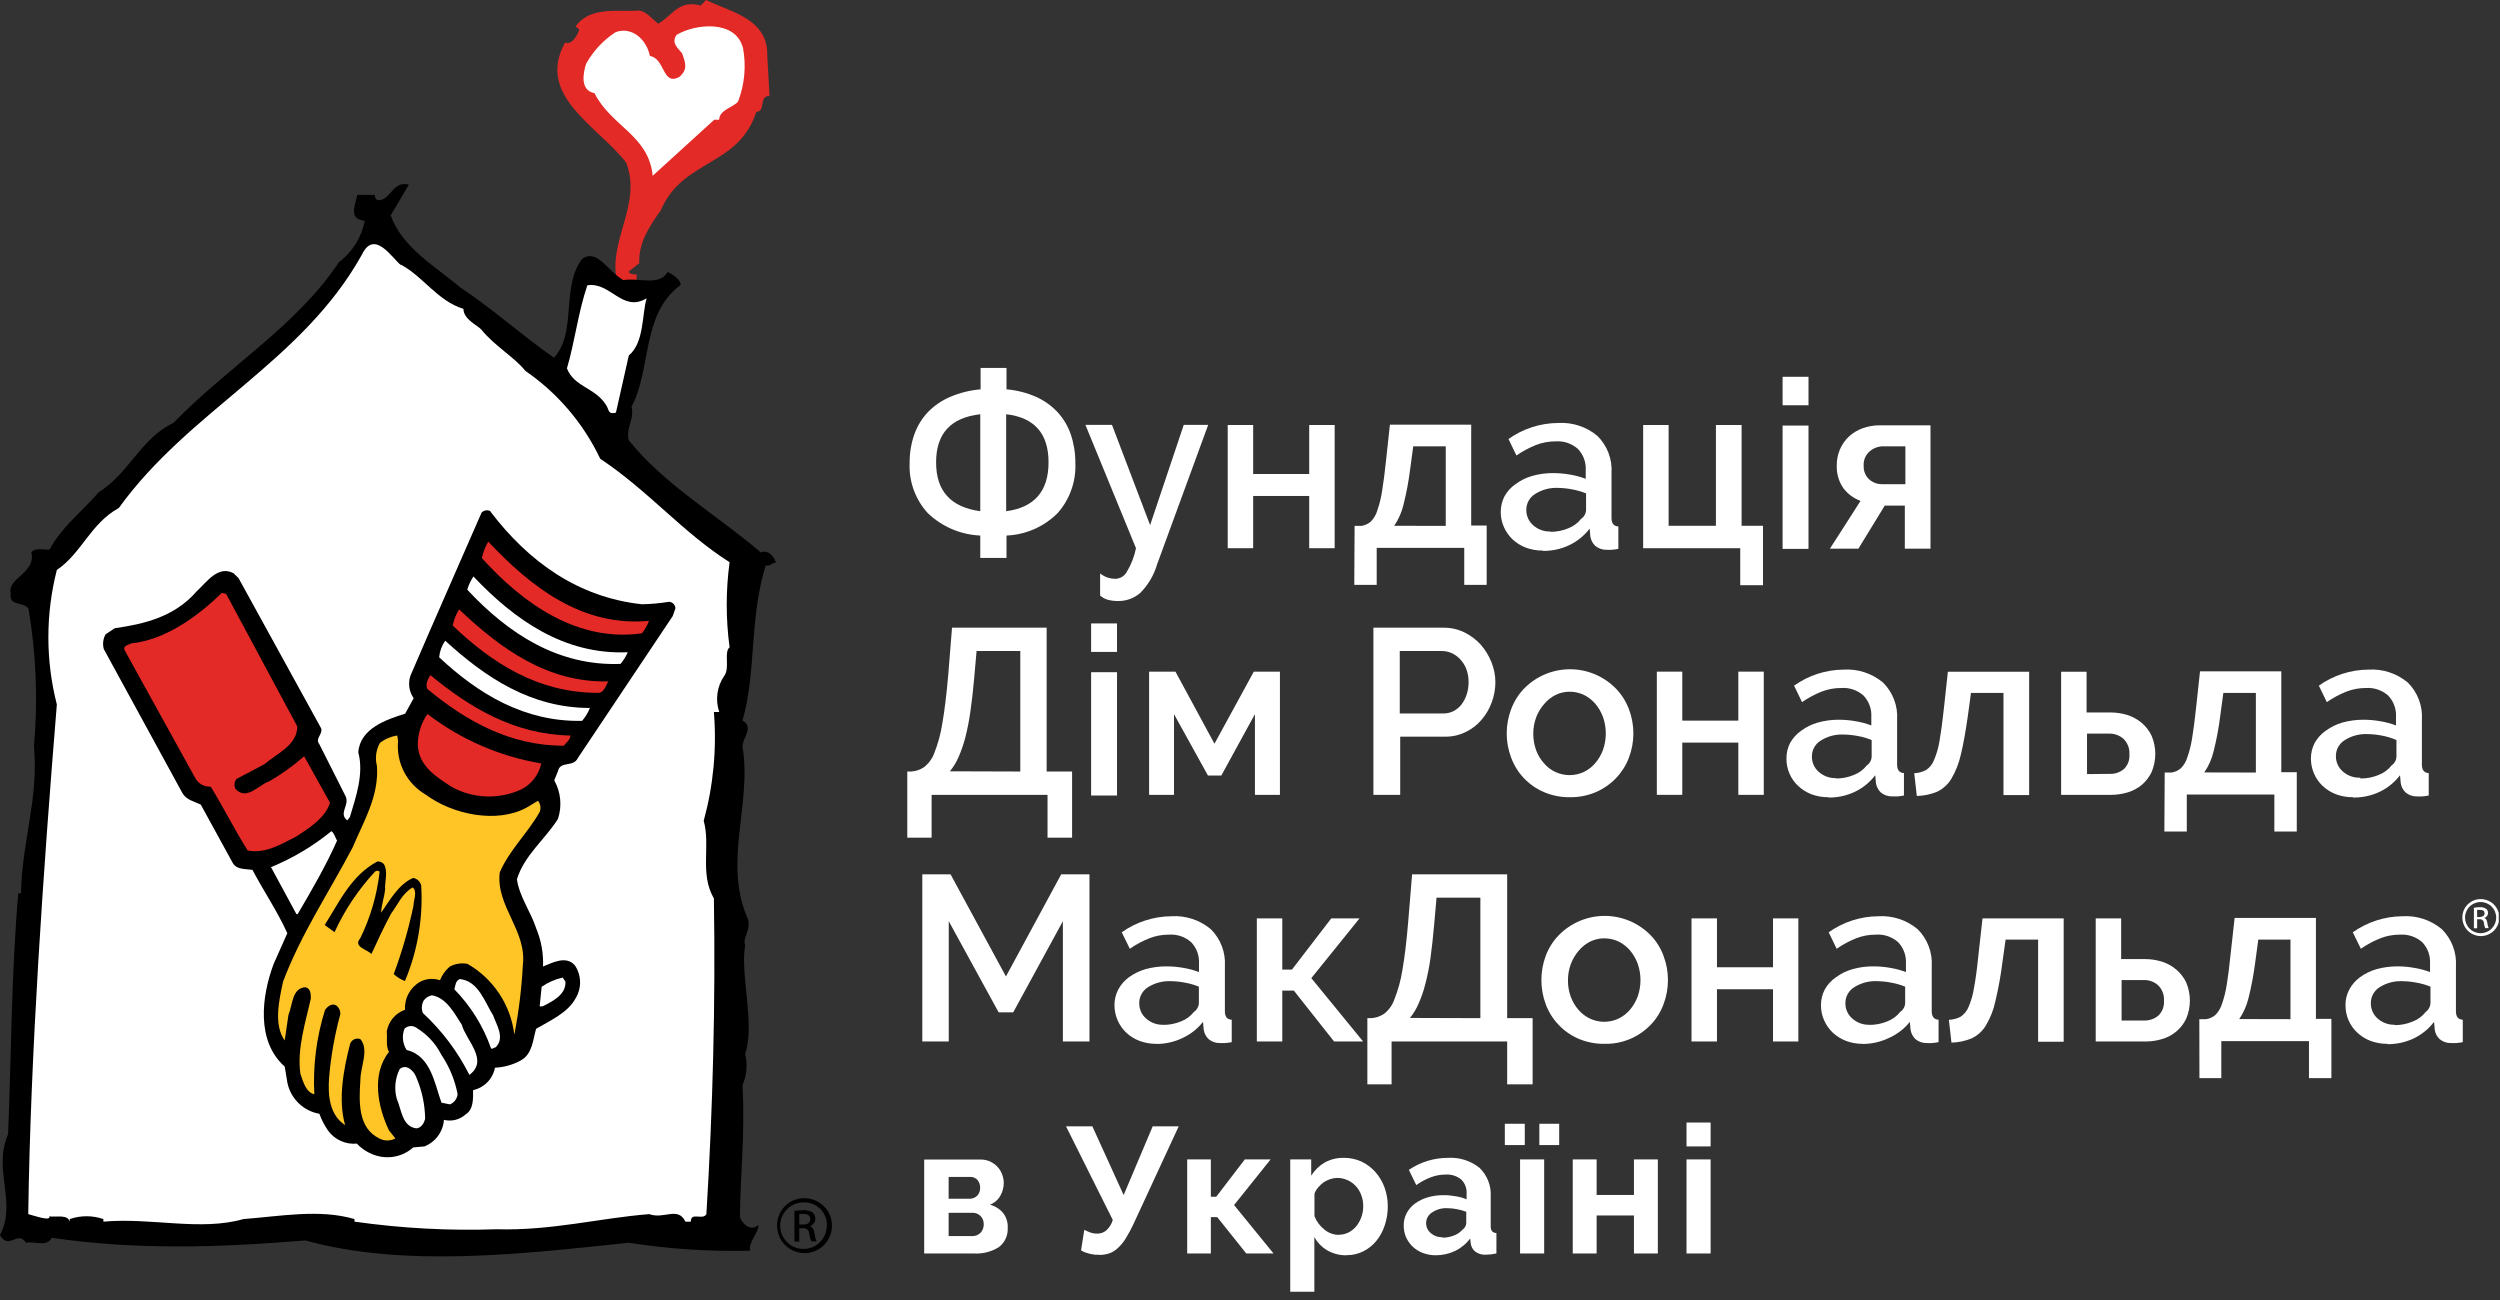
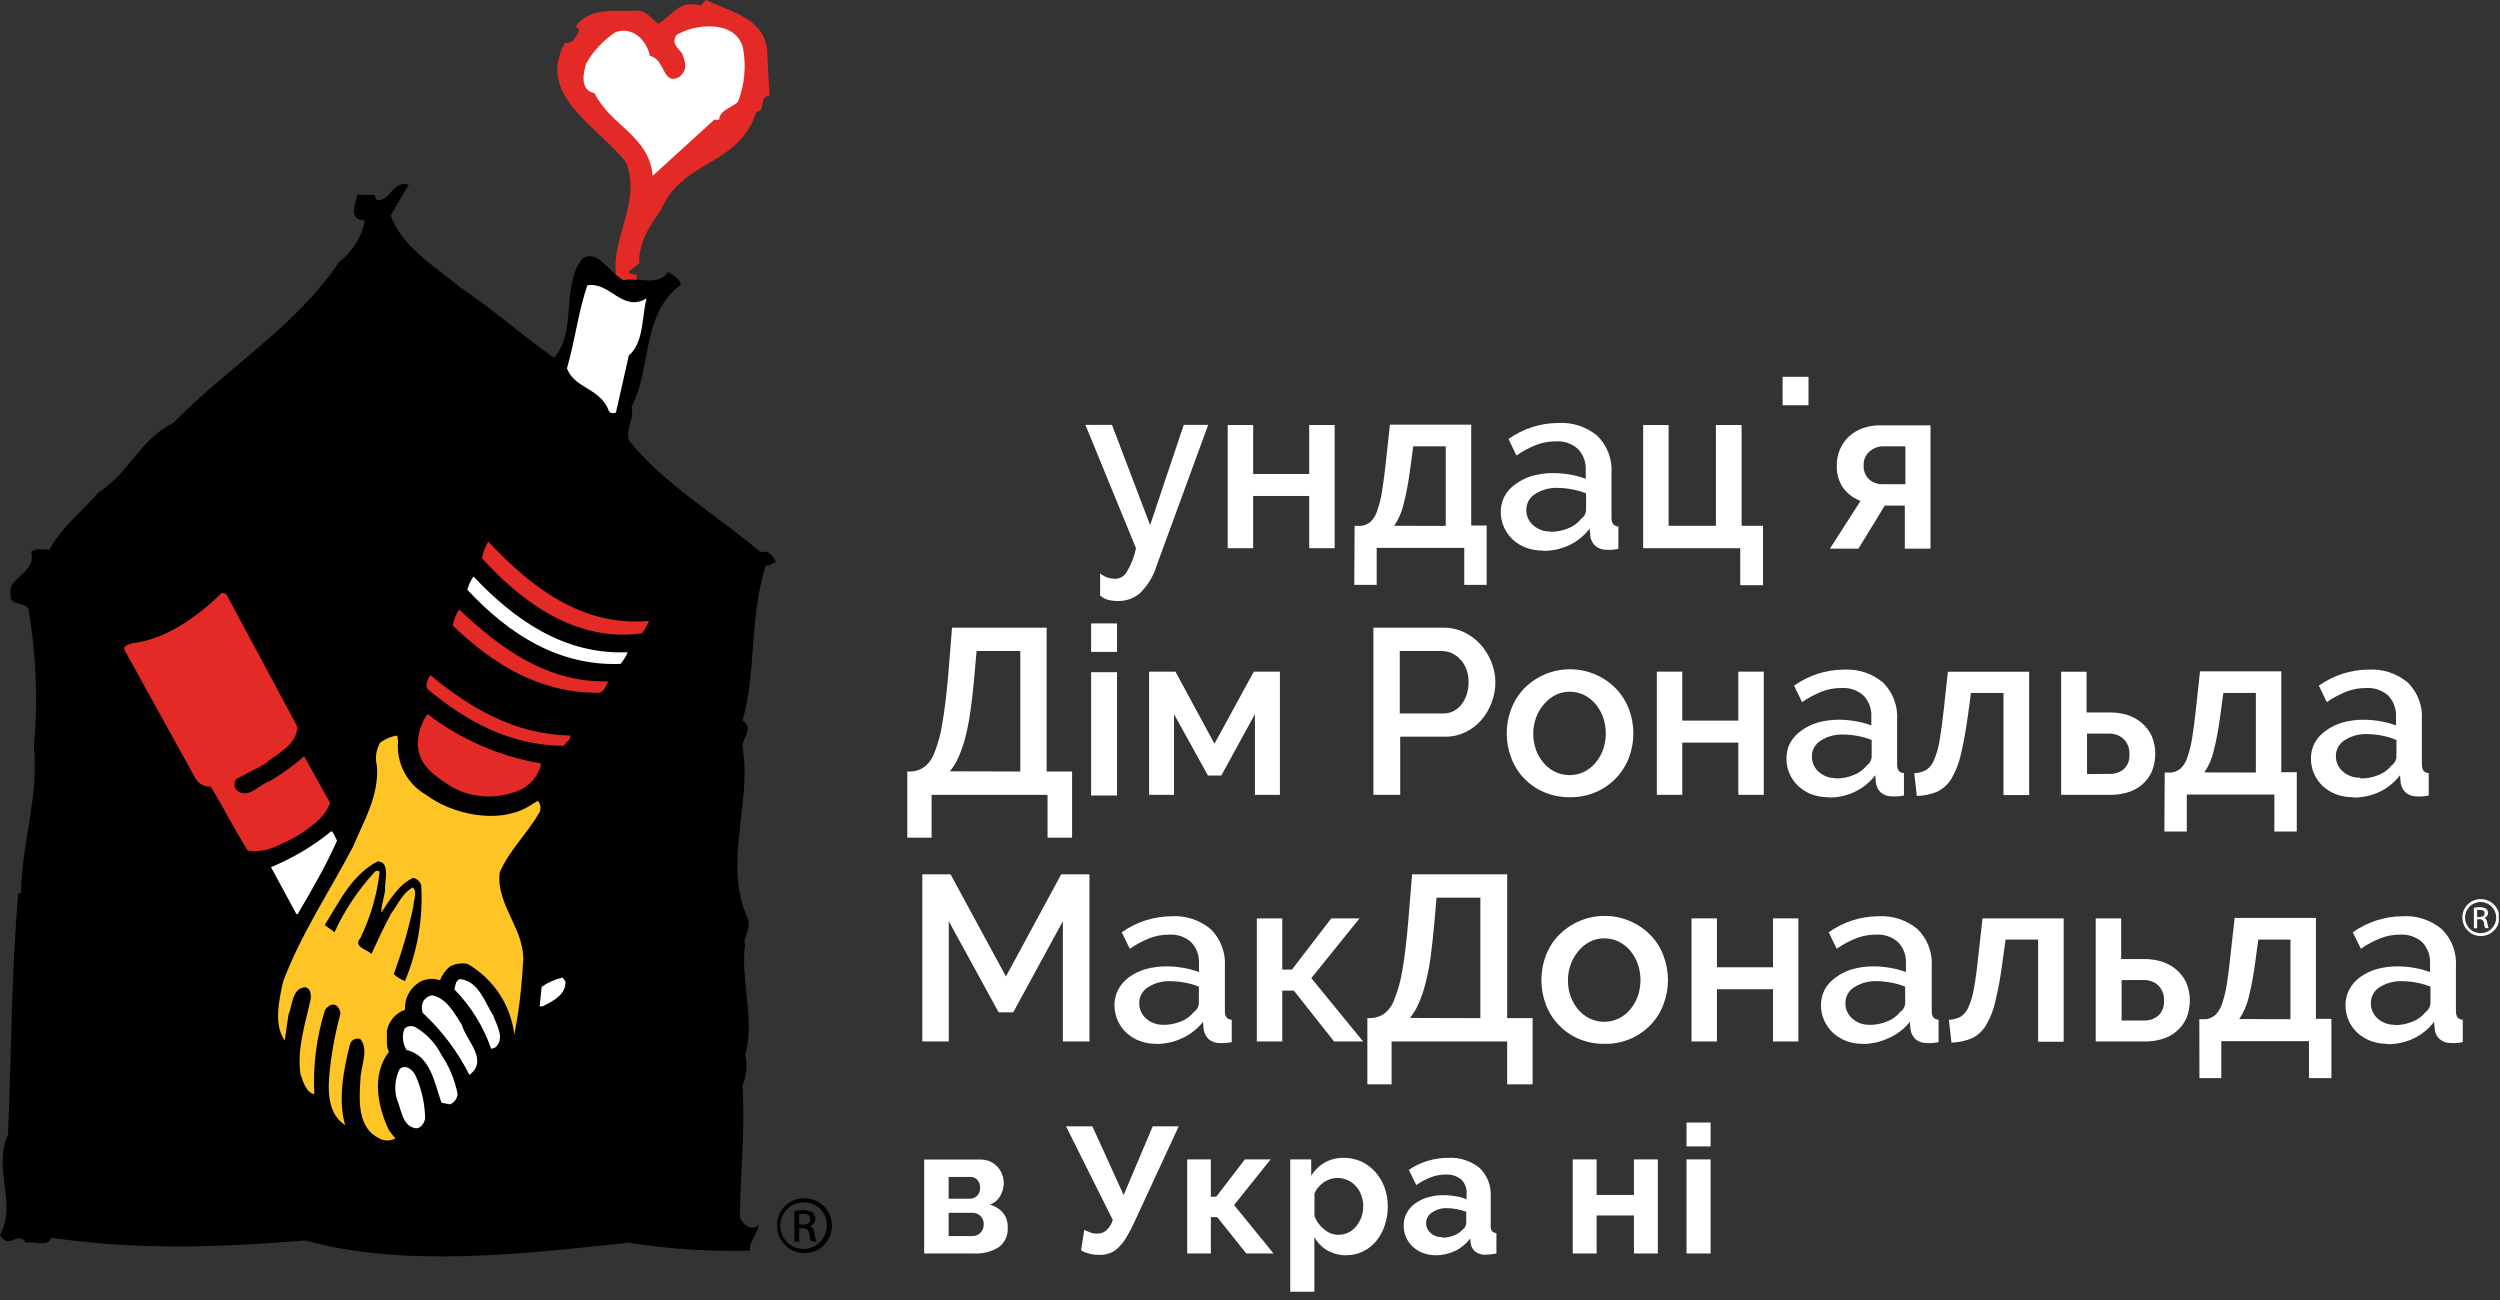
<svg xmlns="http://www.w3.org/2000/svg" width="223" height="116" viewBox="0 0 223 116" fill="none">
  <rect x="0" y="0" width="223" height="116" fill="#333333" stroke="none" />
  <g clip-path="url(#clip0_896_13404)">
    <path d="M68.442 4.99L68.642 8.55C67.642 8.55 68.352 9.94 67.462 9.98C65.882 14.88 60.882 14.19 58.952 18.74C57.952 20.17 56.952 21.6 57.022 23.48L56.082 24.22C56.182 24.52 56.582 24.47 56.782 24.47V25.41H55.152C53.962 21.8 57.372 18.29 55.842 14.49C53.322 11.23 47.782 8.55 50.402 3.8C51.002 4.01 51.402 3.26 51.592 2.87C51.782 2.48 51.442 2.52 51.342 2.37C52.632 0.5 55.242 1.09 57.022 0.94C57.672 1.04 58.162 1.68 58.712 2.12C60.042 1.34 60.542 -0.05 62.512 0.5L62.962 0C65.232 1.09 68.542 1.68 68.442 5" fill="#E32A26" />
    <path d="M66.279 4.3C66.572 5.894 66.42 7.537 65.839 9.05C65.489 9.54 64.149 9.79 64.149 10.68H63.709L58.219 15.68C57.869 12.06 54.509 11.27 53.029 8.31C51.699 8.06 52.029 6.48 52.279 5.69C52.913 4.55 53.816 3.582 54.909 2.87C56.349 2.33 57.679 3.51 57.969 4.99C59.359 5.24 59.059 7.67 60.589 6.87C61.389 6.18 61.139 5.59 60.839 4.75C60.499 4.3 59.839 3.86 60.349 3.11C62.019 2.11 65.639 1.73 66.279 4.3Z" fill="white" />
    <path d="M34.85 19.21C35.85 22.06 38.85 23.78 41.09 25.66C44.09 27.66 46.58 29.94 49.41 31.91C51.48 29.7 50.03 25.61 51.91 23.11C53.25 22.11 54.22 24.22 55.61 24.99C56.96 24.74 58.83 25.56 59.55 24.26C59.99 24.46 60.76 24.99 60.71 25.42C57.2 27.97 58.11 33.01 56.33 36.28C56.62 37.44 55.8 38.12 56.09 39.28C59.31 43.28 63.93 45.91 67.87 49.28C68.54 48.98 69.07 49.7 69.22 50.19C68.88 50.13 68.73 50.57 68.3 50.43C66.81 55.28 67.49 59.9 66.23 64.27C67.29 64.89 66.23 65.8 66.23 66.58C67.1 71.72 64.45 76.9 66.72 82C67.01 83 66.19 83.68 66.47 84.31C66 87.01 67.38 91.24 66.47 94.02C66.695 94.951 66.611 95.931 66.23 96.81C66.47 101.13 66.04 104.64 66 108.54C66.19 109.21 67.05 109.89 67.63 109.26C67.77 109.83 66.72 110.8 66.91 111.56C63.289 111.651 59.668 111.414 56.09 110.85C46.62 111.85 36.09 113.1 27.25 110.65C19.42 111.28 12.25 111.52 4.61 110.41C4.18 111.28 3.08 110.69 2.31 110.85C1.59 109.69 0.77 111.56 0 110.17C1.54 107.24 -0.67 104.36 0.72 101.17C1.01 94.29 1.01 86.75 1.63 79.68H1.87C1.97 74.92 3.46 71.27 3.03 66.56C3.394 62.469 3.229 58.349 2.54 54.3C2.11 53.63 0.77 54.11 0.96 52.96C0.58 51.56 3.26 51.13 2.79 49.26C3.17 48.82 3.89 49.06 4.42 49.02C5.48 47.02 7.35 45.6 8.79 43.92C11.54 42.19 12.55 39.11 15.47 37.72C20.33 32.72 26.47 29.06 30.23 23.39C31.431 22.485 32.254 21.167 32.54 19.69C31.05 19.54 31.67 18.39 31.87 17.38H33.44C33.43 17.475 33.448 17.57 33.49 17.655C33.533 17.74 33.599 17.811 33.68 17.86C34.89 17.91 34.98 16.09 36.47 16.47L34.85 19.21Z" fill="black" />
-     <path d="M35.76 23.61C37.76 24.67 39.02 26.84 41.34 27.55C41.34 28.47 42.539 28.99 42.919 29.38C44.12 30.87 45.919 31.88 46.859 33.08C49.738 35.059 52.043 37.764 53.539 40.92C57.87 43.8 60.849 47.46 65.079 50.15C64.739 52.669 64.739 55.221 65.079 57.74C64.549 58.17 65.129 59.61 64.6 60.29C64.28 60.755 64.073 61.288 63.997 61.848C63.92 62.407 63.976 62.976 64.159 63.51H63.679C63.944 66.775 63.636 70.061 62.77 73.22C63.4 75.43 62.389 77.93 63.679 80.14C63.83 89.37 63.59 98.78 63.01 108.3C62.679 108.89 61.62 108.06 61.62 108.97H61.139C60.469 107.58 59.219 108.79 57.919 108.3C53.539 108.64 49.219 109.79 44.319 109.65C40.075 109.796 35.825 109.568 31.619 108.97V108.74C28.5 107.82 24.939 108.5 21.72 108.74C17.88 109.84 13.499 108.59 9.22 108.97V108.74C8.248 108.406 7.192 108.406 6.22 108.74V108.97C6.04 108.3 5.03 108.59 4.4 108.5C4.55 108.97 3.1 108.45 2.52 108.3C2.72 93.98 3.87 77.54 5.07 62.84C4.063 58.903 4.063 54.777 5.07 50.84C7.28 49.35 8.07 46.7 10.6 45.31C16.899 36.57 26.939 32.31 32.279 22.72C33.38 20.41 34.969 23.01 35.739 23.63" fill="white" />
    <path d="M57.68 26.61C57.25 28.05 57.48 30.55 56.09 31.71L54.94 36.81C54.17 37 54.36 36.51 54.03 36.08C53.03 34.54 51.24 34.54 50.57 32.86C51.28 30.46 51.57 27.86 52.39 25.45C54.46 25.12 55.51 27.91 57.68 26.61Z" fill="white" />
    <path d="M43.729 45.61C47.169 50.14 51.599 53.29 57.259 53.9C58.073 53.884 58.885 53.81 59.689 53.68C59.837 53.692 59.975 53.758 60.078 53.864C60.182 53.971 60.242 54.112 60.249 54.26L60.009 54.95L51.549 67.61C51.139 68.48 49.969 67.84 49.769 68.79L49.439 69.61C49.73 70.129 49.91 70.703 49.967 71.295C50.023 71.888 49.956 72.485 49.769 73.05C48.579 74.92 46.769 76.29 46.109 78.43C46.339 80.02 47.349 81.32 47.839 82.84C48.28 83.907 48.484 85.056 48.439 86.21C49.289 85.87 50.499 85.21 51.279 86.11C51.569 86.541 51.73 87.046 51.742 87.565C51.755 88.084 51.618 88.596 51.349 89.04C50.659 90.34 49.059 91.04 47.819 91.77C47.529 92.77 47.499 94.01 46.459 94.59C45.749 94.98 44.959 95.202 44.149 95.24C44.056 95.728 43.822 96.178 43.475 96.534C43.128 96.889 42.684 97.135 42.199 97.24C42.199 97.97 42.259 98.96 41.529 99.41C41.271 99.642 40.96 99.807 40.624 99.89C40.287 99.974 39.935 99.974 39.599 99.89C39.562 100.409 39.379 100.907 39.071 101.326C38.763 101.745 38.343 102.069 37.859 102.26L36.859 102.35C36.423 102.739 35.895 103.012 35.325 103.141C34.754 103.271 34.161 103.253 33.599 103.09C32.923 102.894 32.312 102.522 31.829 102.01C31.342 102.056 30.851 101.975 30.404 101.775C29.957 101.575 29.57 101.264 29.279 100.87C28.95 100.401 28.684 99.889 28.489 99.35C27.794 99.228 27.151 98.901 26.643 98.411C26.136 97.921 25.786 97.29 25.639 96.6L25.399 95.14C22.829 92.87 23.339 88.86 24.399 86.01L25.629 83.24C24.719 81.24 23.529 79.51 22.519 77.59C21.919 77.5 21.129 77.59 20.769 76.99L17.909 71.77C17.319 71.48 16.619 71.37 16.259 70.72L9.259 57.9C9.136 57.456 9.193 56.981 9.419 56.58L10.229 56.04C12.859 55.66 15.559 55.04 17.549 52.74C18.439 51.93 19.439 50.4 20.829 51.13L21.279 51.57L28.659 64.99C28.769 65.55 28.089 65.87 28.479 66.37L30.839 71.05C31.189 71.85 30.169 72.55 30.979 73.18L31.209 72.88C31.739 71.12 32.479 69.01 31.959 67.11C32.109 64.98 34.469 64.18 36.139 63.66L36.899 62.28C36.697 61.993 36.566 61.662 36.516 61.315C36.465 60.967 36.497 60.613 36.609 60.28C38.699 55.4 40.849 50.57 42.959 45.72C43.067 45.606 43.213 45.536 43.369 45.521C43.525 45.506 43.681 45.548 43.809 45.64" fill="black" />
    <path d="M57.891 55.38C57.743 55.782 57.53 56.157 57.261 56.49C51.55 57.31 46.66 53.86 42.98 49.78C43.092 49.263 43.284 48.767 43.55 48.31C47.31 52.31 51.88 55.94 57.891 55.38Z" fill="#E32A26" />
    <path d="M55.98 58.22C55.818 58.581 55.606 58.918 55.35 59.22C49.8 59.43 45.35 56.54 41.68 52.6C41.803 52.181 41.989 51.784 42.23 51.42C45.9 55.3 50.33 58.42 55.98 58.18" fill="white" />
    <path d="M54.293 60.74C54.063 61.07 53.883 61.87 53.293 61.8C48.033 61.8 43.913 59.18 40.383 55.8C40.48 55.288 40.674 54.8 40.953 54.36C44.613 57.82 48.813 60.93 54.313 60.78" fill="#E32A26" />
    <path d="M26.519 64.8C26.519 66.46 24.709 67.21 23.579 68.17L21.099 69.48C20.999 69.605 20.937 69.757 20.921 69.917C20.905 70.076 20.935 70.237 21.009 70.38C22.009 71.45 23.069 70 24.009 69.7C25.12 69.057 26.165 68.307 27.129 67.46L29.439 71.61C29.009 72.96 27.549 73.89 26.439 74.61C25.079 75.3 23.659 76.18 22.089 75.86C20.919 73.99 19.939 72.04 18.799 70.17C18.499 70.187 18.201 70.113 17.945 69.958C17.688 69.802 17.483 69.573 17.359 69.3L11.089 57.95C10.999 57.55 11.489 57.54 11.699 57.39C14.699 57.09 17.599 55.03 19.789 52.88L20.179 52.99L26.519 64.8Z" fill="#E32A26" />
-     <path d="M52.622 63.14C52.459 63.565 52.222 63.958 51.922 64.3C46.802 64.41 42.672 61.91 39.172 58.63C39.22 58.098 39.406 57.588 39.712 57.15C43.312 60.44 47.362 63.15 52.622 63.15" fill="white" />
    <path d="M50.877 65.61C50.877 66 50.517 66.22 50.287 66.52C45.477 66.52 41.547 64.3 38.127 61.46C37.907 61.05 38.187 60.55 38.387 60.22C41.887 63.11 45.877 65.52 50.877 65.61Z" fill="#E32A26" />
    <path d="M48.28 68.1C48.175 68.596 47.959 69.062 47.649 69.464C47.34 69.866 46.943 70.192 46.49 70.42C45.507 70.871 44.432 71.084 43.351 71.042C42.271 71.001 41.215 70.705 40.27 70.18C38.84 69.25 37.37 68.33 37.27 66.47C37.257 65.476 37.558 64.503 38.13 63.69C41.102 65.967 44.587 67.481 48.28 68.1Z" fill="#E32A26" />
    <path d="M35.507 66.09C35.417 67.044 35.603 68.003 36.043 68.854C36.483 69.705 37.158 70.412 37.987 70.89C40.377 72.66 44.327 73.49 46.987 72.03L47.987 71.43C48.099 71.568 48.172 71.734 48.198 71.91C48.224 72.085 48.203 72.265 48.137 72.43C47.077 74.31 45.427 75.83 44.577 77.82C44.207 80.82 47.017 83.01 46.637 86.1C46.529 88.179 46.275 90.247 45.877 92.29C45.721 90.986 45.263 89.737 44.539 88.642C43.815 87.546 42.845 86.635 41.707 85.98C41.166 85.872 40.603 85.957 40.117 86.22C39.731 86.549 39.432 86.968 39.247 87.44C38.966 87.343 38.668 87.303 38.371 87.322C38.074 87.341 37.784 87.418 37.517 87.55C37.071 87.795 36.703 88.162 36.457 88.609C36.211 89.055 36.097 89.561 36.127 90.07C35.705 90.218 35.331 90.477 35.044 90.82C34.757 91.164 34.568 91.578 34.497 92.02C34.567 92.61 34.397 93.31 34.697 93.83C33.107 95.83 33.697 98.74 34.697 100.83L35.267 101.55C35.047 101.668 34.802 101.73 34.552 101.73C34.303 101.73 34.057 101.668 33.837 101.55C31.917 100.63 32.017 98.27 32.147 96.34C32.147 95.16 32.947 93.62 32.147 92.69C32.059 92.655 31.964 92.639 31.869 92.642C31.774 92.645 31.681 92.667 31.595 92.707C31.509 92.748 31.432 92.805 31.369 92.876C31.305 92.947 31.257 93.03 31.227 93.12C30.637 95.4 30.137 98.12 30.787 100.36C29.377 99.46 29.237 97.66 29.357 96.11C29.518 94.203 29.853 92.316 30.357 90.47C30.365 90.318 30.335 90.167 30.271 90.029C30.206 89.891 30.109 89.771 29.987 89.68C29.587 89.45 29.187 89.8 28.987 90.1C28.227 92.527 27.905 95.07 28.037 97.61C27.277 97.43 27.037 96.46 26.797 95.79C26.477 93.52 27.257 91.22 27.727 89.06C27.727 88.7 27.727 88.18 27.247 88.06C26.037 88.13 26.107 89.63 25.727 90.54L25.397 92.81C24.397 91.41 24.887 89.25 25.247 87.57C26.847 83.31 29.367 79.57 31.467 75.57C32.417 73.29 33.807 71.06 33.627 68.34C33.439 67.638 33.536 66.89 33.897 66.26C34.347 65.915 34.877 65.692 35.437 65.61L35.507 66.09Z" fill="#FFC527" />
    <path d="M30.072 74.97C29.072 77.23 27.812 79.39 26.552 81.54H26.442L24.172 77.35C26.117 76.551 27.933 75.47 29.562 74.14C29.802 74.3 29.902 74.7 30.062 74.98" fill="white" />
    <path d="M34.361 79.24C34.301 80.01 34.011 80.73 34.001 81.41C34.761 80.31 35.561 78.87 36.851 78.31C37.023 78.34 37.183 78.419 37.31 78.538C37.438 78.657 37.529 78.811 37.571 78.98C37.748 81.897 37.252 84.816 36.121 87.51C35.751 87.369 35.411 87.159 35.121 86.89C35.857 84.906 36.445 82.871 36.881 80.8C36.881 80.28 37.261 79.53 36.811 79.16C35.881 79.69 35.491 80.68 34.881 81.5C34.251 82.67 33.671 83.92 33.131 85.1C32.811 84.71 31.461 84.47 32.131 83.7C33.046 81.835 33.631 79.825 33.861 77.76C33.805 77.705 33.73 77.674 33.651 77.674C33.572 77.674 33.497 77.705 33.441 77.76C31.962 79.353 30.746 81.173 29.841 83.15L28.961 82.51C30.241 80.51 31.331 78.07 33.671 76.84C33.774 76.837 33.877 76.854 33.974 76.892C34.07 76.93 34.157 76.987 34.231 77.06C34.621 77.68 34.341 78.56 34.341 79.25" fill="black" />
    <path d="M50.437 87.55C50.507 88.73 49.277 89.32 48.437 89.75C48.337 89.75 48.097 89.85 48.147 89.67L48.317 88.02C48.881 87.627 49.517 87.349 50.187 87.2L50.437 87.55Z" fill="white" />
    <path d="M44.001 90.61C44.311 91.46 45.061 92.61 44.201 93.43C44.041 93.43 43.951 93.61 43.801 93.52C43.112 91.544 41.995 89.745 40.531 88.25C40.621 87.94 40.611 87.51 41.011 87.33C42.691 87.5 43.241 89.4 44.011 90.61" fill="white" />
    <path d="M41.189 91.4C41.589 92.84 43.629 94.57 41.869 95.88C40.829 93.806 39.423 91.936 37.719 90.36C37.648 90.179 37.618 89.985 37.632 89.791C37.646 89.597 37.703 89.409 37.799 89.24C37.978 89.002 38.238 88.838 38.529 88.78C39.839 89.01 40.529 90.39 41.189 91.4Z" fill="white" />
    <path d="M39.36 94.07C40.08 95.136 40.577 96.337 40.82 97.6C40.798 97.799 40.724 97.988 40.604 98.148C40.485 98.308 40.324 98.433 40.14 98.51L39.38 98.36C38.77 96.69 38.44 94.17 36.27 93.66C36.091 93.38 35.981 93.063 35.948 92.733C35.915 92.403 35.96 92.069 36.08 91.76C36.227 91.618 36.421 91.534 36.626 91.525C36.83 91.516 37.031 91.582 37.19 91.71C38.117 92.281 38.869 93.098 39.36 94.07Z" fill="white" />
    <path d="M37.113 96.05C37.632 97.236 37.908 98.515 37.923 99.81C37.833 100.15 37.593 100.62 37.133 100.65C35.853 100.48 35.813 98.95 35.393 98.02C35.147 97.132 35.239 96.184 35.653 95.36C36.223 94.86 36.913 95.51 37.113 96.05Z" fill="white" />
    <path d="M71.753 106.88C72.238 106.878 72.713 107.02 73.118 107.289C73.522 107.557 73.838 107.94 74.024 108.388C74.211 108.836 74.26 109.329 74.166 109.806C74.072 110.282 73.838 110.719 73.495 111.062C73.152 111.406 72.714 111.639 72.238 111.733C71.762 111.828 71.269 111.778 70.82 111.592C70.372 111.405 69.99 111.089 69.721 110.685C69.453 110.28 69.311 109.805 69.313 109.32C69.309 108.998 69.369 108.679 69.49 108.382C69.611 108.084 69.791 107.813 70.018 107.586C70.246 107.358 70.516 107.179 70.814 107.058C71.112 106.936 71.431 106.876 71.753 106.88ZM71.753 107.25C71.338 107.234 70.928 107.342 70.576 107.561C70.224 107.78 69.945 108.099 69.775 108.477C69.605 108.855 69.552 109.276 69.623 109.685C69.694 110.093 69.886 110.471 70.173 110.77C70.461 111.069 70.831 111.275 71.237 111.362C71.642 111.449 72.064 111.413 72.449 111.258C72.834 111.103 73.163 110.837 73.396 110.493C73.628 110.15 73.752 109.745 73.753 109.33C73.763 109.061 73.72 108.792 73.624 108.54C73.528 108.288 73.383 108.058 73.196 107.864C73.009 107.67 72.785 107.515 72.537 107.41C72.289 107.304 72.022 107.25 71.753 107.25ZM71.293 110.75H70.863V108.01C71.118 107.972 71.375 107.951 71.633 107.95C71.929 107.934 72.224 108.003 72.483 108.15C72.582 108.235 72.656 108.346 72.697 108.47C72.737 108.594 72.744 108.727 72.715 108.854C72.686 108.982 72.623 109.099 72.533 109.193C72.443 109.287 72.329 109.356 72.203 109.39C72.443 109.39 72.603 109.65 72.663 110.05C72.684 110.284 72.741 110.513 72.833 110.73H72.383C72.274 110.511 72.206 110.274 72.183 110.03C72.179 109.96 72.161 109.891 72.129 109.828C72.098 109.765 72.053 109.709 71.998 109.665C71.943 109.621 71.88 109.588 71.812 109.57C71.743 109.552 71.672 109.549 71.603 109.56H71.293V110.75ZM71.293 109.23H71.613C71.973 109.23 72.273 109.11 72.273 108.77C72.273 108.43 72.103 108.28 71.613 108.28C71.506 108.272 71.399 108.272 71.293 108.28V109.23Z" fill="black" />
-     <path d="M87.44 47.77C85.688 47.696 84.024 46.985 82.76 45.77C82.207 45.167 81.78 44.461 81.502 43.692C81.224 42.923 81.101 42.107 81.14 41.29C81.131 40.433 81.27 39.58 81.55 38.77C81.81 38.026 82.222 37.345 82.76 36.77C83.329 36.185 84.009 35.719 84.76 35.4C85.622 35.033 86.537 34.807 87.47 34.73V32.82H89.78V34.73C90.691 34.805 91.583 35.032 92.42 35.4C93.144 35.725 93.797 36.191 94.34 36.77C94.869 37.347 95.271 38.028 95.52 38.77C95.792 39.582 95.927 40.434 95.92 41.29C95.998 42.932 95.431 44.54 94.34 45.77C93.125 46.985 91.497 47.699 89.78 47.77V49.77H87.44V47.77ZM87.44 36.95C84.81 37.25 83.5 38.67 83.5 41.24C83.5 43.81 84.81 45.24 87.44 45.6V36.95ZM89.75 45.6C92.27 45.27 93.53 43.81 93.53 41.24C93.53 38.67 92.27 37.24 89.75 36.95V45.6Z" fill="white" />
    <path d="M98.13 51.15C98.338 51.314 98.571 51.442 98.82 51.53C99.041 51.597 99.27 51.631 99.5 51.63C99.704 51.623 99.903 51.565 100.078 51.46C100.253 51.355 100.398 51.207 100.5 51.03C100.897 50.373 101.178 49.652 101.33 48.9L96.82 37.9H99.19L102.59 46.84L105.59 37.9H107.77L103.21 50.35C102.929 51.308 102.414 52.181 101.71 52.89C101.157 53.371 100.443 53.628 99.71 53.61C99.41 53.613 99.111 53.576 98.82 53.5C98.564 53.429 98.327 53.299 98.13 53.12V51.15Z" fill="white" />
    <path d="M111.782 42.28H116.782V37.91H119.052V48.9H116.782V44.24H111.782V48.9H109.512V37.91H111.782V42.28Z" fill="white" />
    <path d="M120.831 46.91H121.441C121.752 46.863 122.044 46.728 122.281 46.52C122.554 46.24 122.754 45.896 122.861 45.52C123.052 44.964 123.193 44.392 123.281 43.81C123.401 43.1 123.511 42.2 123.631 41.11L123.981 37.88H131.231V46.88H132.611V52.17H130.611V48.87H122.801V52.17H120.801L120.831 46.91ZM128.961 46.91V39.81H126.061L125.791 41.81C125.658 42.892 125.458 43.964 125.191 45.02C125.032 45.693 124.751 46.33 124.361 46.9L128.961 46.91Z" fill="white" />
    <path d="M137.587 49.11C137.082 49.113 136.581 49.025 136.107 48.85C135.672 48.683 135.271 48.435 134.927 48.12C134.602 47.811 134.34 47.44 134.157 47.03C133.964 46.603 133.865 46.139 133.867 45.67C133.864 45.179 133.98 44.695 134.207 44.26C134.451 43.824 134.793 43.45 135.207 43.17C135.65 42.844 136.148 42.6 136.677 42.45C137.286 42.28 137.915 42.196 138.547 42.2C139.064 42.202 139.579 42.248 140.087 42.34C140.552 42.418 141.007 42.542 141.447 42.71V41.95C141.468 41.603 141.417 41.255 141.299 40.929C141.18 40.602 140.996 40.303 140.757 40.05C140.487 39.808 140.17 39.623 139.827 39.506C139.483 39.389 139.119 39.343 138.757 39.37C138.162 39.367 137.572 39.476 137.017 39.69C136.401 39.937 135.814 40.252 135.267 40.63L134.557 39.16C135.846 38.242 137.385 37.743 138.967 37.73C140.245 37.649 141.504 38.06 142.487 38.88C142.923 39.311 143.26 39.83 143.478 40.403C143.695 40.976 143.787 41.589 143.747 42.2V46.2C143.747 46.69 143.957 46.94 144.357 46.96V48.96C144.166 48.997 143.972 49.024 143.777 49.04C143.621 49.05 143.464 49.05 143.307 49.04C142.944 49.051 142.589 48.93 142.307 48.7C142.064 48.473 141.906 48.169 141.857 47.84L141.797 47.15C141.317 47.781 140.693 48.288 139.977 48.63C139.252 48.972 138.459 49.146 137.657 49.14M138.287 47.44C138.833 47.444 139.373 47.339 139.877 47.13C140.334 46.958 140.735 46.664 141.037 46.28C141.168 46.192 141.275 46.075 141.352 45.938C141.428 45.8 141.471 45.647 141.477 45.49V44.01C141.074 43.847 140.655 43.726 140.227 43.65C139.802 43.568 139.37 43.525 138.937 43.52C138.231 43.493 137.534 43.682 136.937 44.06C136.694 44.208 136.493 44.416 136.354 44.665C136.216 44.914 136.144 45.195 136.147 45.48C136.142 45.739 136.195 45.996 136.3 46.233C136.405 46.469 136.562 46.68 136.757 46.85C137.182 47.23 137.738 47.431 138.307 47.41" fill="white" />
    <path d="M146.57 37.91H148.84V46.9H153.06V37.91H155.35V46.9H157.26V52.2H155.23V48.9H146.57V37.91Z" fill="white" />
-     <path d="M159.008 33.61H161.318V36.15H159.008V33.61ZM159.008 37.96H161.318V48.96H159.008V37.96Z" fill="white" />
+     <path d="M159.008 33.61H161.318V36.15H159.008V33.61ZM159.008 37.96H161.318H159.008V37.96Z" fill="white" />
    <path d="M165.96 44.68C165.354 44.456 164.823 44.064 164.43 43.55C164.023 42.964 163.817 42.263 163.84 41.55C163.829 41.061 163.919 40.575 164.107 40.124C164.295 39.673 164.575 39.266 164.93 38.93C165.284 38.612 165.695 38.365 166.14 38.2C166.628 38.026 167.143 37.938 167.66 37.94H172.2V48.94H169.91V45.1H168.12L165.77 48.94H163.23L165.96 44.68ZM169.96 43.19V39.81H167.96C167.531 39.815 167.117 39.971 166.79 40.25C166.604 40.405 166.457 40.601 166.361 40.824C166.266 41.046 166.224 41.288 166.24 41.53C166.226 41.758 166.263 41.987 166.348 42.2C166.432 42.413 166.563 42.604 166.73 42.76C167.052 43.045 167.47 43.199 167.9 43.19H169.96Z" fill="white" />
    <path d="M80.93 68.82H81.27C81.677 68.797 82.07 68.666 82.41 68.44C82.836 68.115 83.159 67.674 83.34 67.17C83.673 66.329 83.911 65.454 84.05 64.56C84.25 63.44 84.43 61.96 84.59 60.13L84.92 55.99H93.36V68.82H95.63V74.72H93.44V70.9H83.1V74.72H80.93V68.82ZM91.01 68.82V58.07H87.11L86.9 60.46C86.8 61.58 86.69 62.59 86.56 63.46C86.451 64.251 86.297 65.036 86.1 65.81C85.944 66.409 85.74 66.994 85.49 67.56C85.295 68.007 85.039 68.424 84.73 68.8L91.01 68.82Z" fill="white" />
    <path d="M97.328 55.61H99.638V58.15H97.328V55.61ZM97.328 59.96H99.638V70.96H97.328V59.96Z" fill="white" />
    <path d="M108.33 66.34L111.84 59.91H114.17V70.9H111.94V63.7L108.94 69.18H107.75L104.72 63.7V70.9H102.5V59.91H104.85L108.33 66.34Z" fill="white" />
    <path d="M122.508 70.9V55.99H128.768C129.412 55.984 130.049 56.128 130.628 56.41C131.18 56.681 131.675 57.054 132.088 57.51C132.491 57.972 132.812 58.5 133.038 59.07C133.266 59.632 133.385 60.233 133.388 60.84C133.39 61.462 133.278 62.079 133.058 62.66C132.852 63.228 132.544 63.754 132.148 64.21C131.757 64.67 131.273 65.042 130.728 65.3C130.159 65.58 129.532 65.72 128.898 65.71H124.898V70.9H122.508ZM124.858 63.64H128.748C129.064 63.645 129.376 63.573 129.658 63.43C129.933 63.285 130.175 63.084 130.368 62.84C130.568 62.57 130.723 62.27 130.828 61.95C130.944 61.592 131.001 61.217 130.998 60.84C131.001 60.455 130.937 60.073 130.808 59.71C130.692 59.387 130.511 59.091 130.278 58.84C130.067 58.599 129.808 58.405 129.518 58.27C129.235 58.14 128.929 58.072 128.618 58.07H124.858V63.64Z" fill="white" />
    <path d="M140.048 71.11C139.244 71.125 138.447 70.968 137.708 70.65C137.037 70.361 136.432 69.939 135.928 69.41C135.432 68.886 135.048 68.267 134.798 67.59C134.265 66.192 134.265 64.648 134.798 63.25C135.051 62.572 135.439 61.953 135.938 61.43C136.472 60.882 137.11 60.446 137.815 60.148C138.52 59.851 139.278 59.698 140.043 59.698C140.808 59.698 141.566 59.851 142.271 60.148C142.976 60.446 143.614 60.882 144.148 61.43C144.65 61.953 145.042 62.572 145.298 63.25C145.831 64.648 145.831 66.192 145.298 67.59C145.042 68.268 144.65 68.887 144.148 69.41C143.643 69.937 143.038 70.358 142.368 70.65C141.636 70.966 140.845 71.123 140.048 71.11ZM136.768 65.44C136.766 65.941 136.851 66.438 137.018 66.91C137.175 67.341 137.413 67.738 137.718 68.08C137.993 68.405 138.334 68.667 138.718 68.85C139.121 69.042 139.562 69.141 140.008 69.141C140.455 69.141 140.895 69.042 141.298 68.85C141.681 68.66 142.021 68.395 142.298 68.07C142.595 67.72 142.829 67.32 142.988 66.89C143.321 65.942 143.321 64.908 142.988 63.96C142.829 63.526 142.595 63.124 142.298 62.77C142.018 62.448 141.679 62.183 141.298 61.99C140.895 61.799 140.454 61.7 140.008 61.7C139.567 61.698 139.132 61.801 138.738 62C138.353 62.195 138.013 62.467 137.738 62.8C137.433 63.148 137.192 63.547 137.028 63.98C136.855 64.447 136.766 64.942 136.768 65.44Z" fill="white" />
    <path d="M150.059 64.28H155.059V59.91H157.329V70.9H155.059V66.24H150.059V70.9H147.789V59.91H150.059V64.28Z" fill="white" />
    <path d="M163.062 71.11C162.557 71.113 162.056 71.025 161.582 70.85C161.149 70.683 160.752 70.435 160.412 70.12C160.08 69.814 159.814 69.443 159.632 69.03C159.442 68.602 159.346 68.138 159.352 67.67C159.345 67.18 159.458 66.696 159.682 66.26C159.929 65.826 160.271 65.453 160.682 65.17C161.125 64.844 161.623 64.6 162.152 64.45C162.764 64.28 163.397 64.196 164.032 64.2C164.545 64.201 165.057 64.248 165.562 64.34C166.026 64.418 166.482 64.542 166.922 64.71V63.95C166.942 63.603 166.892 63.255 166.773 62.929C166.654 62.602 166.47 62.303 166.232 62.05C165.961 61.808 165.645 61.623 165.301 61.506C164.957 61.389 164.594 61.343 164.232 61.37C163.637 61.367 163.047 61.476 162.492 61.69C161.875 61.937 161.288 62.252 160.742 62.63L160.032 61.16C161.32 60.242 162.86 59.743 164.442 59.73C165.719 59.649 166.979 60.06 167.962 60.88C168.397 61.311 168.735 61.83 168.952 62.403C169.17 62.976 169.262 63.589 169.222 64.2V68.2C169.222 68.69 169.432 68.94 169.832 68.96V70.96C169.644 70.997 169.453 71.024 169.262 71.04H168.782C168.419 71.049 168.064 70.928 167.782 70.7C167.539 70.473 167.38 70.169 167.332 69.84L167.272 69.15C166.791 69.781 166.167 70.288 165.452 70.63C164.727 70.972 163.934 71.146 163.132 71.14M163.762 69.44C164.307 69.445 164.848 69.339 165.352 69.13C165.81 68.96 166.212 68.666 166.512 68.28C166.642 68.192 166.75 68.075 166.826 67.938C166.903 67.8 166.946 67.647 166.952 67.49V66.01C166.552 65.847 166.137 65.726 165.712 65.65C165.283 65.569 164.848 65.525 164.412 65.52C163.706 65.493 163.008 65.682 162.412 66.06C162.168 66.208 161.967 66.416 161.829 66.665C161.69 66.914 161.619 67.195 161.622 67.48C161.617 67.739 161.669 67.996 161.775 68.233C161.88 68.469 162.036 68.68 162.232 68.85C162.658 69.229 163.212 69.429 163.782 69.41" fill="white" />
    <path d="M170.75 68.97C171.117 68.956 171.475 68.861 171.8 68.69C172.123 68.478 172.371 68.17 172.51 67.81C172.747 67.253 172.915 66.668 173.01 66.07C173.14 65.33 173.27 64.36 173.4 63.15L173.75 59.92H181V70.92H178.71V61.81H175.81L175.54 63.81C175.34 65.23 175.13 66.39 174.91 67.3C174.742 68.063 174.455 68.796 174.06 69.47C173.758 69.965 173.321 70.364 172.8 70.62C172.222 70.858 171.605 70.987 170.98 71L170.75 68.97Z" fill="white" />
    <path d="M183.852 59.92H186.122V63.55H188.242C188.76 63.55 189.276 63.627 189.772 63.78C190.24 63.932 190.674 64.173 191.052 64.49C191.425 64.809 191.725 65.204 191.932 65.65C192.143 66.157 192.252 66.701 192.252 67.25C192.252 67.799 192.143 68.343 191.932 68.85C191.725 69.29 191.429 69.682 191.062 70C190.688 70.309 190.256 70.541 189.792 70.68C189.302 70.829 188.793 70.903 188.282 70.9H183.852V59.92ZM188.142 69.03C188.612 69.058 189.076 68.908 189.442 68.61C189.619 68.442 189.755 68.235 189.842 68.007C189.928 67.778 189.962 67.533 189.942 67.29C189.959 67.036 189.922 66.781 189.832 66.543C189.742 66.305 189.602 66.089 189.422 65.91C189.076 65.6 188.626 65.432 188.162 65.44H186.162V69.05L188.142 69.03Z" fill="white" />
    <path d="M193.092 68.91H193.703C194.014 68.863 194.306 68.728 194.543 68.52C194.816 68.24 195.015 67.896 195.122 67.52C195.314 66.964 195.455 66.392 195.543 65.81C195.663 65.1 195.773 64.2 195.893 63.11L196.242 59.88H203.492V68.88H204.872V74.17H202.872V70.87H195.062V74.17H193.062L193.092 68.91ZM201.223 68.91V61.81H198.323L198.052 63.81C197.92 64.891 197.72 65.964 197.453 67.02C197.294 67.692 197.013 68.33 196.622 68.9L201.223 68.91Z" fill="white" />
    <path d="M209.853 71.11C209.348 71.114 208.846 71.025 208.373 70.85C207.937 70.683 207.537 70.435 207.193 70.12C206.86 69.805 206.594 69.425 206.412 69.004C206.229 68.583 206.135 68.129 206.133 67.67C206.129 67.179 206.246 66.695 206.473 66.26C206.719 65.825 207.061 65.452 207.473 65.17C207.918 64.848 208.415 64.604 208.943 64.45C209.555 64.282 210.188 64.198 210.823 64.2C211.339 64.201 211.855 64.248 212.363 64.34C212.827 64.418 213.283 64.542 213.723 64.71V63.95C213.743 63.603 213.693 63.255 213.574 62.929C213.456 62.602 213.271 62.303 213.033 62.05C212.762 61.809 212.445 61.624 212.102 61.507C211.758 61.39 211.395 61.344 211.033 61.37C210.441 61.368 209.855 61.477 209.303 61.69C208.685 61.935 208.098 62.25 207.553 62.63L206.843 61.16C208.131 60.242 209.671 59.743 211.253 59.73C212.53 59.649 213.79 60.06 214.773 60.88C215.208 61.311 215.546 61.83 215.763 62.403C215.981 62.976 216.073 63.589 216.033 64.2V68.2C216.033 68.69 216.233 68.94 216.643 68.96V70.96C216.451 70.997 216.258 71.024 216.063 71.04C215.906 71.05 215.749 71.05 215.593 71.04C215.229 71.051 214.874 70.93 214.593 70.7C214.35 70.473 214.191 70.169 214.143 69.84L214.083 69.15C213.602 69.781 212.978 70.288 212.263 70.63C211.538 70.972 210.745 71.146 209.943 71.14M210.573 69.44C211.118 69.445 211.659 69.339 212.163 69.13C212.62 68.958 213.021 68.664 213.323 68.28C213.453 68.192 213.561 68.075 213.637 67.938C213.714 67.8 213.757 67.647 213.763 67.49V66.01C213.339 65.828 212.896 65.694 212.443 65.61C212.018 65.528 211.586 65.485 211.153 65.48C210.447 65.452 209.749 65.641 209.153 66.02C208.909 66.168 208.708 66.376 208.57 66.625C208.431 66.874 208.36 67.155 208.363 67.44C208.358 67.699 208.41 67.956 208.516 68.193C208.621 68.43 208.777 68.64 208.973 68.81C209.397 69.191 209.953 69.391 210.523 69.37" fill="white" />
    <path d="M94.809 92.9V82.17L90.379 90.3H89.079L84.629 82.17V92.9H82.269V77.99H84.79L89.73 87.1L94.659 77.99H97.18V92.9H94.809Z" fill="white" />
    <path d="M103.13 93.11C102.625 93.114 102.124 93.025 101.65 92.85C101.214 92.685 100.813 92.437 100.47 92.12C100.137 91.805 99.871 91.425 99.689 91.004C99.507 90.583 99.412 90.129 99.41 89.67C99.406 89.179 99.523 88.695 99.75 88.26C99.982 87.83 100.306 87.458 100.7 87.17C101.145 86.848 101.643 86.604 102.17 86.45C102.783 86.282 103.415 86.198 104.05 86.2C104.567 86.201 105.082 86.248 105.59 86.34C106.055 86.418 106.51 86.542 106.95 86.71V85.95C106.971 85.603 106.92 85.255 106.802 84.929C106.683 84.602 106.499 84.303 106.26 84.05C105.989 83.808 105.673 83.624 105.329 83.507C104.986 83.39 104.622 83.344 104.26 83.37C103.669 83.368 103.082 83.477 102.53 83.69C101.913 83.935 101.325 84.25 100.78 84.63L100.06 83.16C101.35 82.245 102.889 81.746 104.47 81.73C105.751 81.646 107.015 82.058 108 82.88C108.436 83.311 108.773 83.83 108.991 84.403C109.208 84.976 109.3 85.589 109.26 86.2V90.2C109.26 90.69 109.46 90.94 109.87 90.96V92.96C109.679 92.997 109.485 93.024 109.29 93.04H108.82C108.457 93.051 108.102 92.93 107.82 92.7C107.577 92.473 107.419 92.169 107.37 91.84L107.31 91.15C106.813 91.78 106.172 92.28 105.44 92.61C104.715 92.952 103.922 93.126 103.12 93.12M103.75 91.42C104.296 91.424 104.836 91.319 105.34 91.11C105.797 90.938 106.198 90.644 106.5 90.26C106.63 90.172 106.738 90.055 106.815 89.918C106.891 89.78 106.934 89.627 106.94 89.47V88.01C106.537 87.847 106.118 87.726 105.69 87.65C105.265 87.568 104.833 87.525 104.4 87.52C103.695 87.495 102.998 87.683 102.4 88.06C102.159 88.21 101.961 88.419 101.824 88.668C101.687 88.916 101.617 89.196 101.62 89.48C101.615 89.739 101.668 89.996 101.773 90.233C101.878 90.469 102.034 90.68 102.23 90.85C102.655 91.231 103.211 91.431 103.78 91.41" fill="white" />
    <path d="M118.749 81.92H121.269L116.969 87.25L121.589 92.9H118.999L115.409 88.36H114.379V92.9H112.109V81.92H114.379V86.49H115.239L118.749 81.92Z" fill="white" />
    <path d="M121.969 90.82H122.299C122.709 90.798 123.106 90.667 123.449 90.44C123.872 90.115 124.191 89.673 124.369 89.17C124.706 88.33 124.948 87.454 125.089 86.56C125.289 85.44 125.469 83.96 125.619 82.13L125.959 77.99H134.439V90.82H136.709V96.72H134.439V92.9H124.129V96.72H121.969V90.82ZM132.049 90.82V80.07H128.139L127.929 82.46C127.829 83.58 127.719 84.59 127.599 85.46C127.491 86.252 127.334 87.037 127.129 87.81C126.978 88.41 126.774 88.996 126.519 89.56C126.328 90.006 126.075 90.424 125.769 90.8L132.049 90.82Z" fill="white" />
    <path d="M143.132 93.11C142.329 93.123 141.531 92.966 140.792 92.65C140.127 92.361 139.527 91.941 139.027 91.415C138.527 90.889 138.138 90.269 137.882 89.59C137.362 88.19 137.362 86.65 137.882 85.25C138.139 84.572 138.53 83.953 139.032 83.43C139.566 82.882 140.205 82.446 140.91 82.148C141.615 81.851 142.372 81.698 143.137 81.698C143.903 81.698 144.66 81.851 145.365 82.148C146.07 82.446 146.708 82.882 147.242 83.43C147.745 83.951 148.133 84.571 148.382 85.25C148.915 86.648 148.915 88.192 148.382 89.59C148.133 90.269 147.745 90.889 147.242 91.41C146.712 91.963 146.073 92.399 145.366 92.691C144.658 92.984 143.898 93.127 143.132 93.11ZM139.862 87.44C139.856 87.941 139.94 88.439 140.112 88.91C140.27 89.339 140.503 89.735 140.802 90.08C141.08 90.402 141.42 90.664 141.802 90.85C142.207 91.043 142.649 91.144 143.097 91.144C143.546 91.144 143.988 91.043 144.392 90.85C144.775 90.66 145.115 90.395 145.392 90.07C145.689 89.72 145.923 89.32 146.082 88.89C146.415 87.942 146.415 86.908 146.082 85.96C145.923 85.526 145.689 85.124 145.392 84.77C145.112 84.448 144.773 84.183 144.392 83.99C143.986 83.797 143.542 83.698 143.092 83.7C142.651 83.699 142.216 83.802 141.822 84C141.439 84.197 141.099 84.469 140.822 84.8C140.524 85.151 140.287 85.55 140.122 85.98C139.949 86.447 139.861 86.942 139.862 87.44Z" fill="white" />
    <path d="M153.153 86.28H158.153V81.92H160.413V92.9H158.153V88.24H153.153V92.9H150.883V81.92H153.153V86.28Z" fill="white" />
    <path d="M166.15 93.11C165.645 93.113 165.144 93.025 164.67 92.85C164.234 92.683 163.834 92.435 163.49 92.12C163.164 91.811 162.902 91.44 162.72 91.03C162.526 90.603 162.427 90.139 162.43 89.67C162.426 89.179 162.543 88.695 162.77 88.26C163.013 87.824 163.356 87.45 163.77 87.17C164.213 86.844 164.711 86.6 165.24 86.45C165.849 86.28 166.478 86.196 167.11 86.2C167.626 86.201 168.142 86.248 168.65 86.34C169.114 86.418 169.57 86.542 170.01 86.71V85.95C170.03 85.603 169.98 85.255 169.861 84.929C169.742 84.602 169.558 84.303 169.32 84.05C169.049 83.808 168.733 83.623 168.389 83.506C168.045 83.389 167.682 83.343 167.32 83.37C166.725 83.368 166.135 83.476 165.58 83.69C164.963 83.937 164.376 84.252 163.83 84.63L163.12 83.16C164.408 82.242 165.948 81.743 167.53 81.73C168.807 81.649 170.067 82.06 171.05 82.88C171.485 83.311 171.823 83.83 172.04 84.403C172.258 84.976 172.35 85.589 172.31 86.2V90.2C172.31 90.69 172.52 90.94 172.92 90.96V92.96C172.728 92.997 172.534 93.024 172.34 93.04C172.183 93.05 172.026 93.05 171.87 93.04C171.506 93.051 171.151 92.93 170.87 92.7C170.627 92.473 170.468 92.169 170.42 91.84L170.36 91.15C169.849 91.786 169.189 92.287 168.44 92.61C167.714 92.952 166.922 93.126 166.12 93.12M166.75 91.42C167.295 91.424 167.836 91.319 168.34 91.11C168.797 90.938 169.198 90.644 169.5 90.26C169.63 90.172 169.738 90.055 169.814 89.918C169.891 89.78 169.934 89.627 169.94 89.47V88.01C169.537 87.847 169.118 87.726 168.69 87.65C168.265 87.568 167.833 87.525 167.4 87.52C166.694 87.493 165.996 87.682 165.4 88.06C165.156 88.208 164.955 88.416 164.817 88.665C164.678 88.914 164.607 89.195 164.61 89.48C164.605 89.739 164.657 89.996 164.763 90.233C164.868 90.469 165.024 90.68 165.22 90.85C165.644 91.231 166.2 91.431 166.77 91.41" fill="white" />
    <path d="M173.84 90.97C174.206 90.956 174.565 90.861 174.89 90.69C175.21 90.475 175.457 90.168 175.6 89.81C175.838 89.254 176.002 88.669 176.09 88.07C176.23 87.33 176.36 86.36 176.48 85.15L176.84 81.92H184.08V92.92H181.8V83.81H178.9L178.62 85.81C178.475 86.984 178.264 88.149 177.99 89.3C177.83 90.066 177.542 90.799 177.14 91.47C176.843 91.969 176.404 92.37 175.88 92.62C175.305 92.858 174.692 92.987 174.07 93L173.84 90.97Z" fill="white" />
    <path d="M186.938 81.92H189.207V85.55H191.328C191.843 85.549 192.355 85.627 192.848 85.78C193.317 85.93 193.752 86.171 194.128 86.49C194.504 86.808 194.808 87.204 195.017 87.65C195.229 88.157 195.337 88.701 195.337 89.25C195.337 89.799 195.229 90.343 195.017 90.85C194.811 91.293 194.511 91.685 194.138 92C193.767 92.314 193.334 92.545 192.867 92.68C192.382 92.829 191.876 92.903 191.367 92.9H186.938V81.92ZM191.217 91.03C191.694 91.054 192.162 90.897 192.527 90.59C192.702 90.42 192.837 90.213 192.924 89.985C193.01 89.757 193.046 89.513 193.027 89.27C193.045 89.016 193.008 88.761 192.918 88.523C192.828 88.285 192.688 88.069 192.508 87.89C192.162 87.58 191.712 87.412 191.247 87.42H189.247V91.03H191.217Z" fill="white" />
    <path d="M196.18 90.91H196.79C197.101 90.863 197.393 90.728 197.63 90.52C197.9 90.237 198.099 89.895 198.21 89.52C198.401 88.964 198.542 88.392 198.63 87.81C198.75 87.1 198.86 86.2 198.97 85.11L199.33 81.88H206.58V90.88H207.96V96.17H205.96V92.87H198.14V96.17H196.19L196.18 90.91ZM204.31 90.91V83.81H201.44L201.17 85.81C201.032 86.891 200.832 87.963 200.57 89.02C200.407 89.691 200.126 90.328 199.74 90.9L204.31 90.91Z" fill="white" />
    <path d="M212.939 93.11C212.434 93.114 211.933 93.025 211.459 92.85C211.022 92.685 210.622 92.437 210.279 92.12C209.947 91.814 209.682 91.443 209.499 91.03C209.314 90.601 209.218 90.138 209.219 89.67C209.21 89.179 209.327 88.693 209.559 88.26C209.791 87.83 210.115 87.458 210.509 87.17C210.953 86.846 211.451 86.602 211.979 86.45C212.592 86.282 213.224 86.198 213.859 86.2C214.372 86.201 214.884 86.248 215.389 86.34C215.857 86.418 216.316 86.542 216.759 86.71V85.95C216.78 85.603 216.729 85.255 216.611 84.929C216.492 84.602 216.308 84.303 216.069 84.05C215.798 83.809 215.481 83.626 215.138 83.509C214.794 83.392 214.431 83.345 214.069 83.37C213.478 83.368 212.891 83.476 212.339 83.69C211.722 83.935 211.134 84.25 210.589 84.63L209.869 83.16C211.159 82.245 212.698 81.746 214.279 81.73C215.56 81.646 216.824 82.058 217.809 82.88C218.245 83.311 218.582 83.83 218.8 84.403C219.017 84.976 219.109 85.589 219.069 86.2V90.2C219.069 90.69 219.269 90.94 219.679 90.96V92.96C219.488 92.997 219.294 93.024 219.099 93.04H218.629C218.266 93.053 217.91 92.932 217.629 92.7C217.379 92.478 217.219 92.172 217.179 91.84L217.119 91.15C216.638 91.781 216.015 92.288 215.299 92.63C214.573 92.97 213.781 93.145 212.979 93.14M213.609 91.44C214.151 91.445 214.689 91.339 215.189 91.13C215.65 90.96 216.055 90.666 216.359 90.28C216.486 90.189 216.592 90.071 216.668 89.934C216.744 89.798 216.789 89.646 216.799 89.49V88.01C216.396 87.847 215.977 87.726 215.549 87.65C215.124 87.568 214.692 87.525 214.259 87.52C213.553 87.495 212.857 87.683 212.259 88.06C212.018 88.21 211.82 88.419 211.683 88.668C211.546 88.916 211.476 89.196 211.479 89.48C211.475 89.738 211.527 89.994 211.63 90.23C211.734 90.467 211.887 90.678 212.079 90.85C212.509 91.229 213.067 91.43 213.639 91.41" fill="white" />
    <path d="M98.06 111.92H97.68L97.25 111.85L96.81 111.72C96.677 111.669 96.55 111.605 96.43 111.53L96.72 109.7C96.879 109.782 97.043 109.855 97.21 109.92C97.417 110 97.638 110.041 97.86 110.04C98.15 110.047 98.433 109.952 98.66 109.77C98.947 109.517 99.155 109.188 99.26 108.82L95.09 100.47H97.44L100.23 106.6L102.82 100.47H105.14L101.14 109.11C100.936 109.556 100.705 109.991 100.45 110.41C100.259 110.735 100.023 111.031 99.75 111.29C99.532 111.51 99.269 111.68 98.98 111.79C98.674 111.895 98.353 111.945 98.03 111.94" fill="white" />
    <path d="M111.038 103.42H113.338L110.078 107.49L113.598 111.81H111.168L108.578 108.57H108.008V111.81H105.898V103.42H108.008V106.75H108.488L111.038 103.42Z" fill="white" />
    <path d="M120.12 111.97C119.514 111.984 118.916 111.832 118.39 111.53C117.904 111.246 117.507 110.835 117.24 110.34V115.22H115.09V103.42H116.96V104.87C117.257 104.387 117.67 103.985 118.16 103.7C118.68 103.413 119.266 103.268 119.86 103.28C120.404 103.273 120.944 103.386 121.44 103.61C121.911 103.835 122.332 104.151 122.68 104.54C123.037 104.945 123.315 105.413 123.5 105.92C123.693 106.456 123.791 107.021 123.79 107.59C123.795 108.171 123.703 108.749 123.52 109.3C123.356 109.81 123.098 110.285 122.76 110.7C122.442 111.085 122.047 111.398 121.6 111.62C121.144 111.85 120.64 111.966 120.13 111.96M119.41 110.14C119.719 110.142 120.024 110.07 120.3 109.93C120.565 109.792 120.8 109.601 120.99 109.37C121.389 108.863 121.604 108.235 121.6 107.59C121.605 107.248 121.544 106.908 121.42 106.59C121.314 106.297 121.151 106.029 120.94 105.8C120.734 105.573 120.482 105.392 120.2 105.27C119.912 105.137 119.597 105.069 119.28 105.07C119.065 105.074 118.853 105.111 118.65 105.18C118.441 105.25 118.243 105.348 118.06 105.47C117.881 105.599 117.72 105.75 117.58 105.92C117.435 106.084 117.323 106.274 117.25 106.48V108.48C117.429 108.949 117.734 109.361 118.13 109.67C118.487 109.975 118.94 110.145 119.41 110.15" fill="white" />
    <path d="M128.071 111.97C127.682 111.971 127.296 111.904 126.931 111.77C126.594 111.645 126.285 111.455 126.021 111.21C125.771 110.97 125.567 110.685 125.421 110.37C125.278 110.035 125.207 109.674 125.211 109.31C125.205 108.931 125.294 108.556 125.471 108.22C125.65 107.881 125.903 107.587 126.211 107.36C126.55 107.114 126.929 106.928 127.331 106.81C127.801 106.669 128.291 106.601 128.781 106.61C129.147 106.608 129.512 106.642 129.871 106.71C130.198 106.76 130.517 106.851 130.821 106.98V106.5C130.839 106.265 130.807 106.03 130.726 105.809C130.645 105.588 130.517 105.387 130.351 105.22C129.959 104.898 129.458 104.737 128.951 104.77C128.504 104.77 128.06 104.851 127.641 105.01C127.176 105.186 126.736 105.421 126.331 105.71L125.671 104.35C126.702 103.653 127.917 103.28 129.161 103.28C130.176 103.218 131.177 103.535 131.971 104.17C132.315 104.5 132.582 104.901 132.754 105.345C132.927 105.789 133.001 106.265 132.971 106.74V109.35C132.957 109.519 133 109.688 133.091 109.83C133.197 109.93 133.336 109.987 133.481 109.99V111.81C133.172 111.876 132.857 111.912 132.541 111.92C132.206 111.942 131.874 111.847 131.601 111.65C131.379 111.47 131.233 111.213 131.191 110.93L131.141 110.47C130.785 110.948 130.319 111.332 129.781 111.59C129.246 111.841 128.662 111.971 128.071 111.97ZM128.681 110.4C129.024 110.4 129.363 110.335 129.681 110.21C129.973 110.105 130.234 109.93 130.441 109.7C130.544 109.634 130.63 109.544 130.691 109.438C130.752 109.332 130.786 109.212 130.791 109.09V108.09C130.522 107.988 130.244 107.912 129.961 107.86C129.678 107.802 129.39 107.772 129.101 107.77C128.619 107.745 128.141 107.878 127.741 108.15C127.578 108.249 127.444 108.388 127.351 108.555C127.258 108.721 127.21 108.909 127.211 109.1C127.209 109.272 127.245 109.442 127.318 109.598C127.391 109.754 127.498 109.891 127.631 110C127.909 110.24 128.265 110.368 128.631 110.36" fill="white" />
-     <path d="M134.23 100.24H136.01V102.14H134.23V100.24ZM135.59 103.42H137.74V111.81H135.59V103.42ZM137.31 100.24H139.08V102.14H137.31V100.24Z" fill="white" />
    <path d="M142.419 106.59H145.749V103.42H147.879V111.81H145.749V108.42H142.419V111.81H140.289V103.42H142.419V106.59Z" fill="white" />
    <path d="M150.438 100.13H152.587V102.26H150.438V100.13ZM150.438 103.42H152.587V111.81H150.438V103.42Z" fill="white" />
    <path d="M87.438 103.43C87.729 103.425 88.018 103.48 88.287 103.59C88.534 103.701 88.758 103.857 88.948 104.05C89.134 104.242 89.281 104.47 89.377 104.72C89.481 104.981 89.536 105.259 89.537 105.54C89.531 105.922 89.432 106.296 89.248 106.63C89.04 107.011 88.703 107.305 88.297 107.46C88.748 107.571 89.153 107.819 89.457 108.17C89.766 108.558 89.919 109.046 89.888 109.54C89.905 109.869 89.841 110.197 89.702 110.495C89.562 110.794 89.351 111.053 89.088 111.25C88.426 111.66 87.654 111.856 86.877 111.81H82.438V103.43H87.438ZM86.438 106.93C86.569 106.936 86.7 106.916 86.823 106.872C86.947 106.827 87.06 106.758 87.157 106.67C87.249 106.573 87.32 106.458 87.366 106.332C87.413 106.207 87.434 106.074 87.427 105.94C87.433 105.693 87.352 105.453 87.198 105.26C87.111 105.162 87.002 105.086 86.881 105.037C86.759 104.988 86.628 104.969 86.498 104.98H84.618V106.93H86.438ZM86.728 110.26C86.865 110.263 87.001 110.239 87.129 110.187C87.256 110.135 87.371 110.058 87.468 109.96C87.654 109.759 87.754 109.494 87.748 109.22C87.755 109.085 87.735 108.949 87.688 108.822C87.642 108.695 87.57 108.579 87.478 108.48C87.381 108.382 87.266 108.305 87.139 108.253C87.011 108.201 86.875 108.176 86.737 108.18H84.618V110.26H86.728Z" fill="white" />
    <path d="M220.961 81.8H221.171C221.411 81.8 221.621 81.71 221.621 81.48C221.621 81.25 221.501 81.16 221.171 81.16H220.961V81.8ZM220.961 82.8H220.671V80.97C220.843 80.94 221.016 80.923 221.191 80.92C221.39 80.909 221.589 80.957 221.761 81.06C221.818 81.105 221.863 81.163 221.892 81.229C221.922 81.295 221.935 81.368 221.931 81.44C221.931 81.545 221.895 81.647 221.83 81.728C221.764 81.81 221.673 81.867 221.571 81.89C221.731 81.89 221.841 82.07 221.871 82.34C221.89 82.495 221.93 82.646 221.991 82.79H221.681C221.618 82.64 221.577 82.482 221.561 82.32C221.558 82.272 221.546 82.226 221.525 82.184C221.504 82.141 221.474 82.104 221.437 82.073C221.4 82.043 221.357 82.021 221.312 82.008C221.266 81.996 221.218 81.993 221.171 82H220.961V82.8ZM221.271 80.46C220.902 80.46 220.549 80.606 220.288 80.867C220.027 81.128 219.881 81.481 219.881 81.85C219.881 82.219 220.027 82.572 220.288 82.833C220.549 83.094 220.902 83.24 221.271 83.24C221.639 83.24 221.993 83.094 222.254 82.833C222.514 82.572 222.661 82.219 222.661 81.85C222.661 81.481 222.514 81.128 222.254 80.867C221.993 80.606 221.639 80.46 221.271 80.46ZM221.271 80.2C221.598 80.196 221.919 80.289 222.193 80.468C222.467 80.647 222.681 80.903 222.809 81.205C222.937 81.506 222.973 81.838 222.911 82.159C222.85 82.481 222.694 82.777 222.465 83.01C222.235 83.242 221.941 83.401 221.62 83.467C221.299 83.532 220.967 83.501 220.664 83.376C220.361 83.252 220.102 83.04 219.92 82.769C219.738 82.497 219.641 82.177 219.641 81.85C219.638 81.634 219.678 81.42 219.759 81.22C219.84 81.02 219.959 80.838 220.111 80.684C220.263 80.531 220.443 80.409 220.642 80.326C220.841 80.243 221.055 80.2 221.271 80.2Z" fill="white" />
  </g>
  <defs>
    <clipPath id="clip0_896_13404">
      <rect width="222.89" height="115.21" fill="white" />
    </clipPath>
  </defs>
</svg>